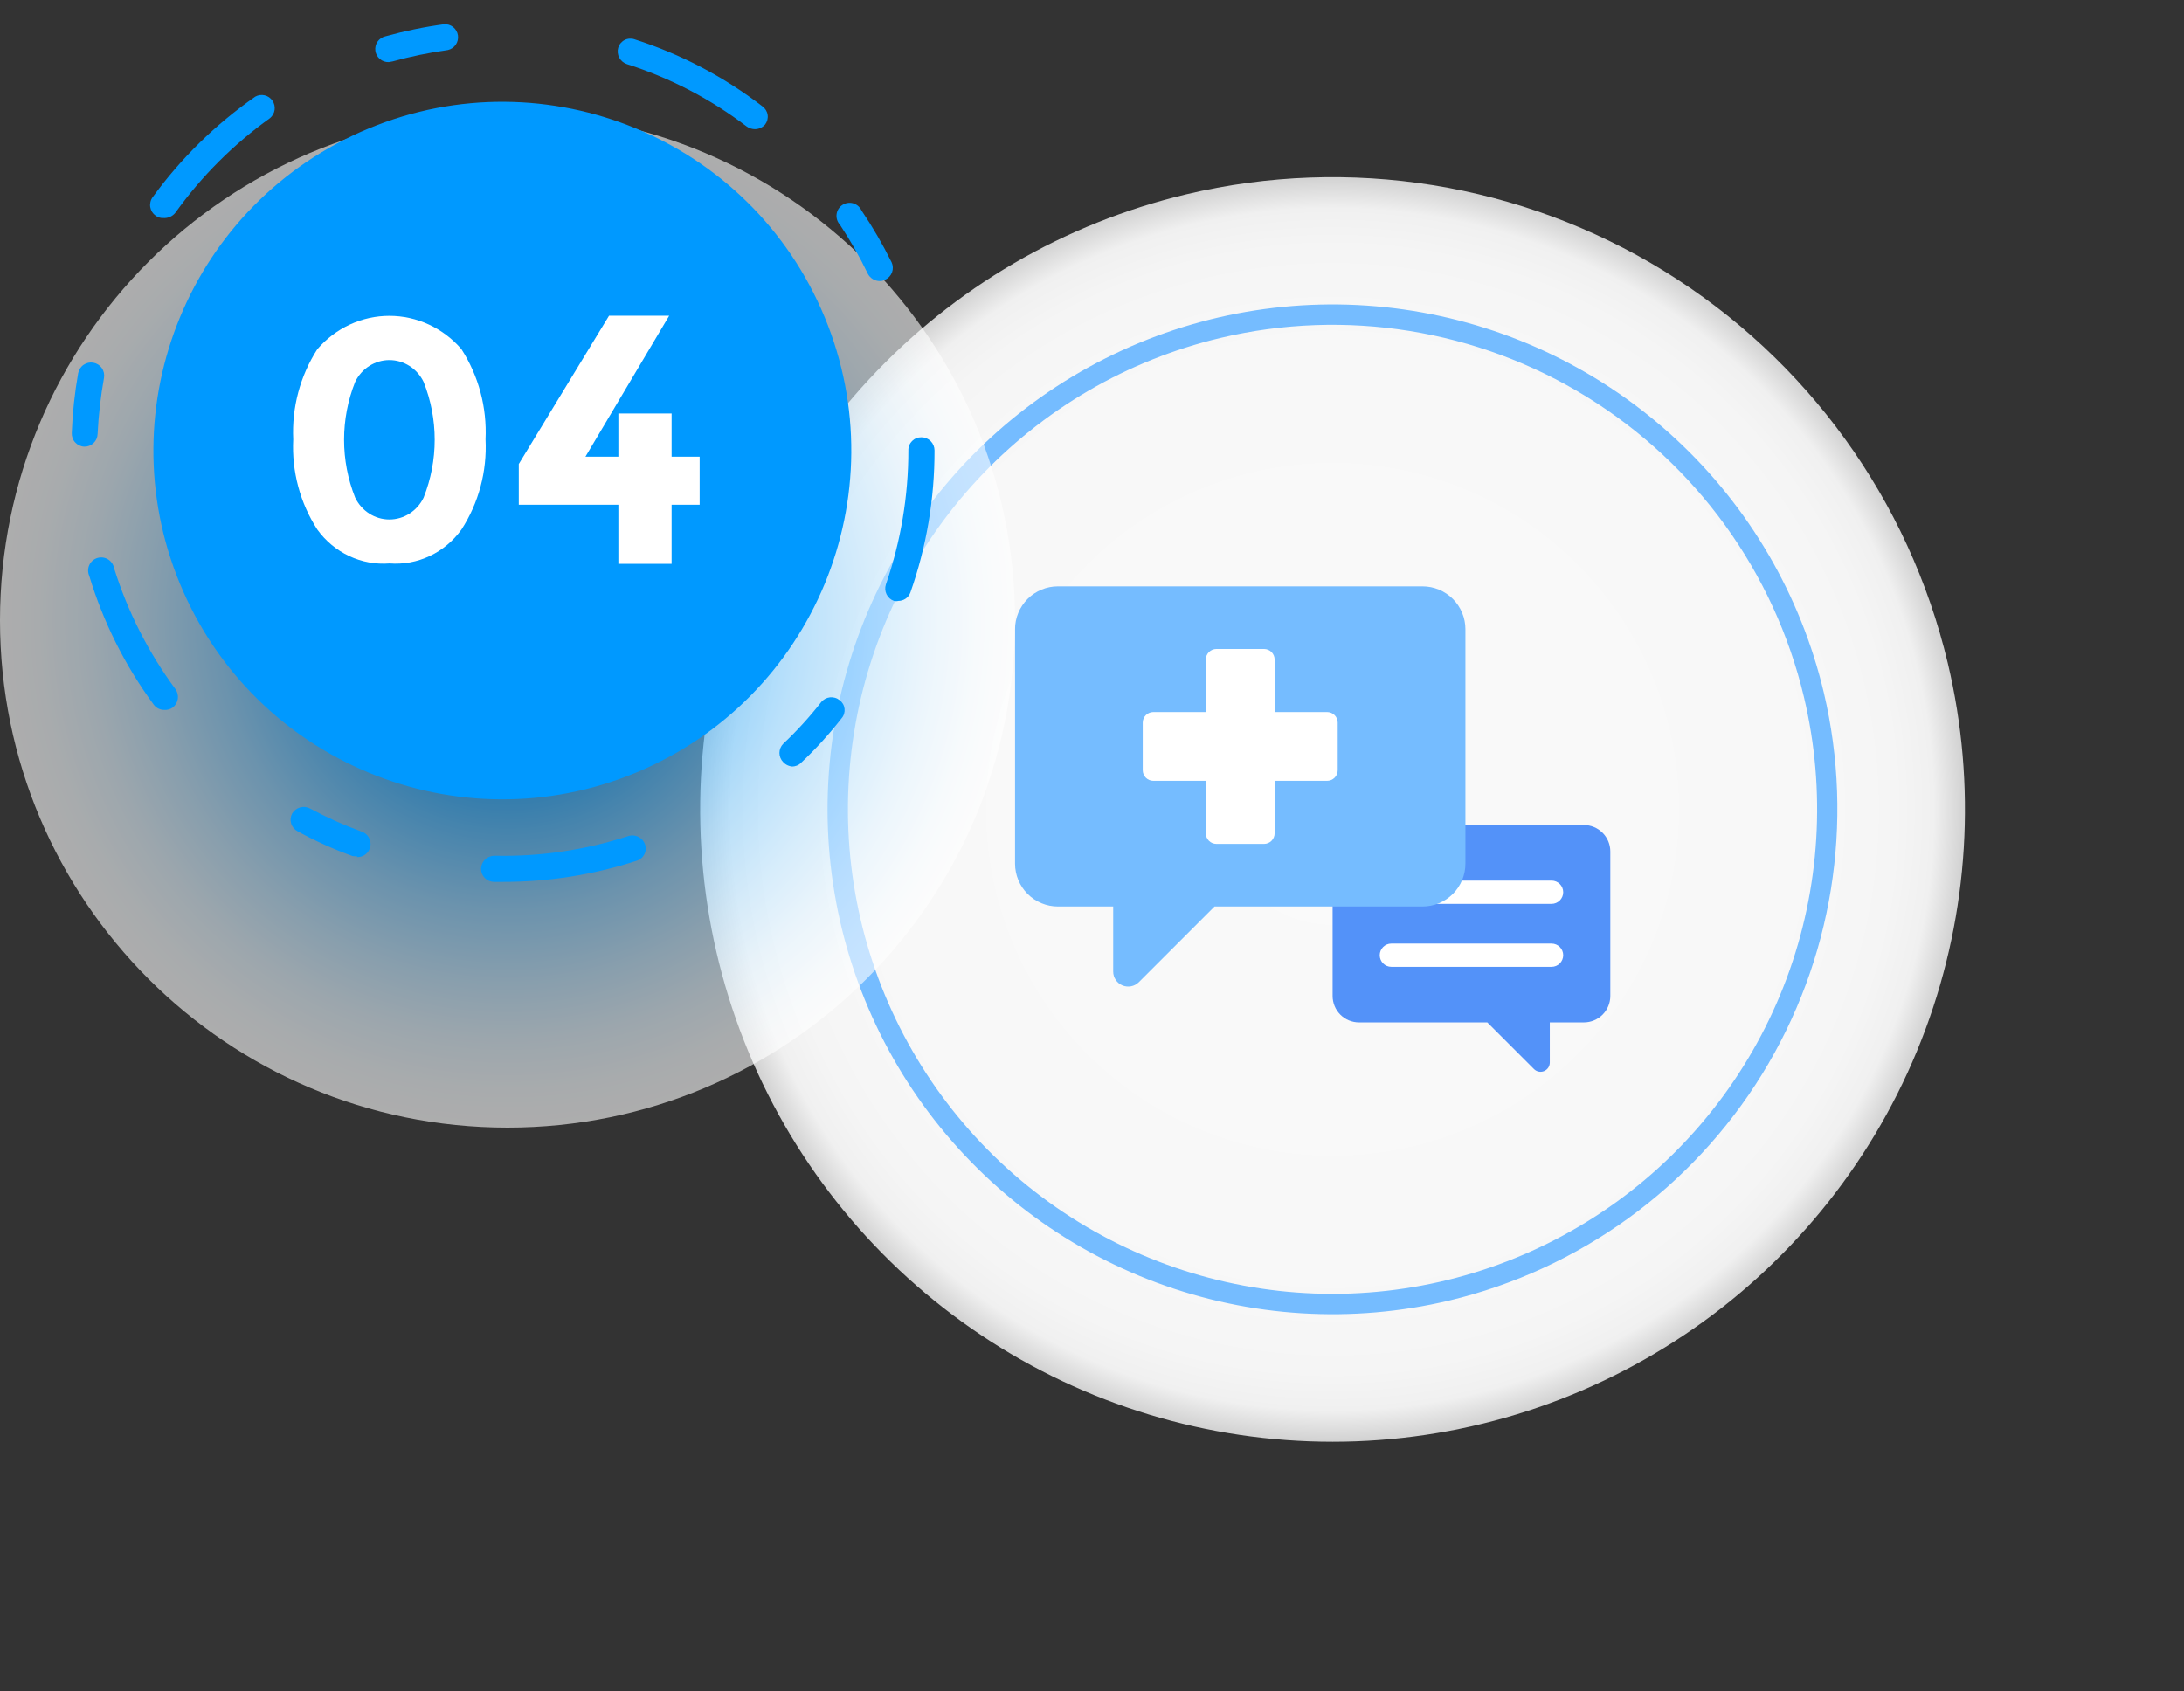
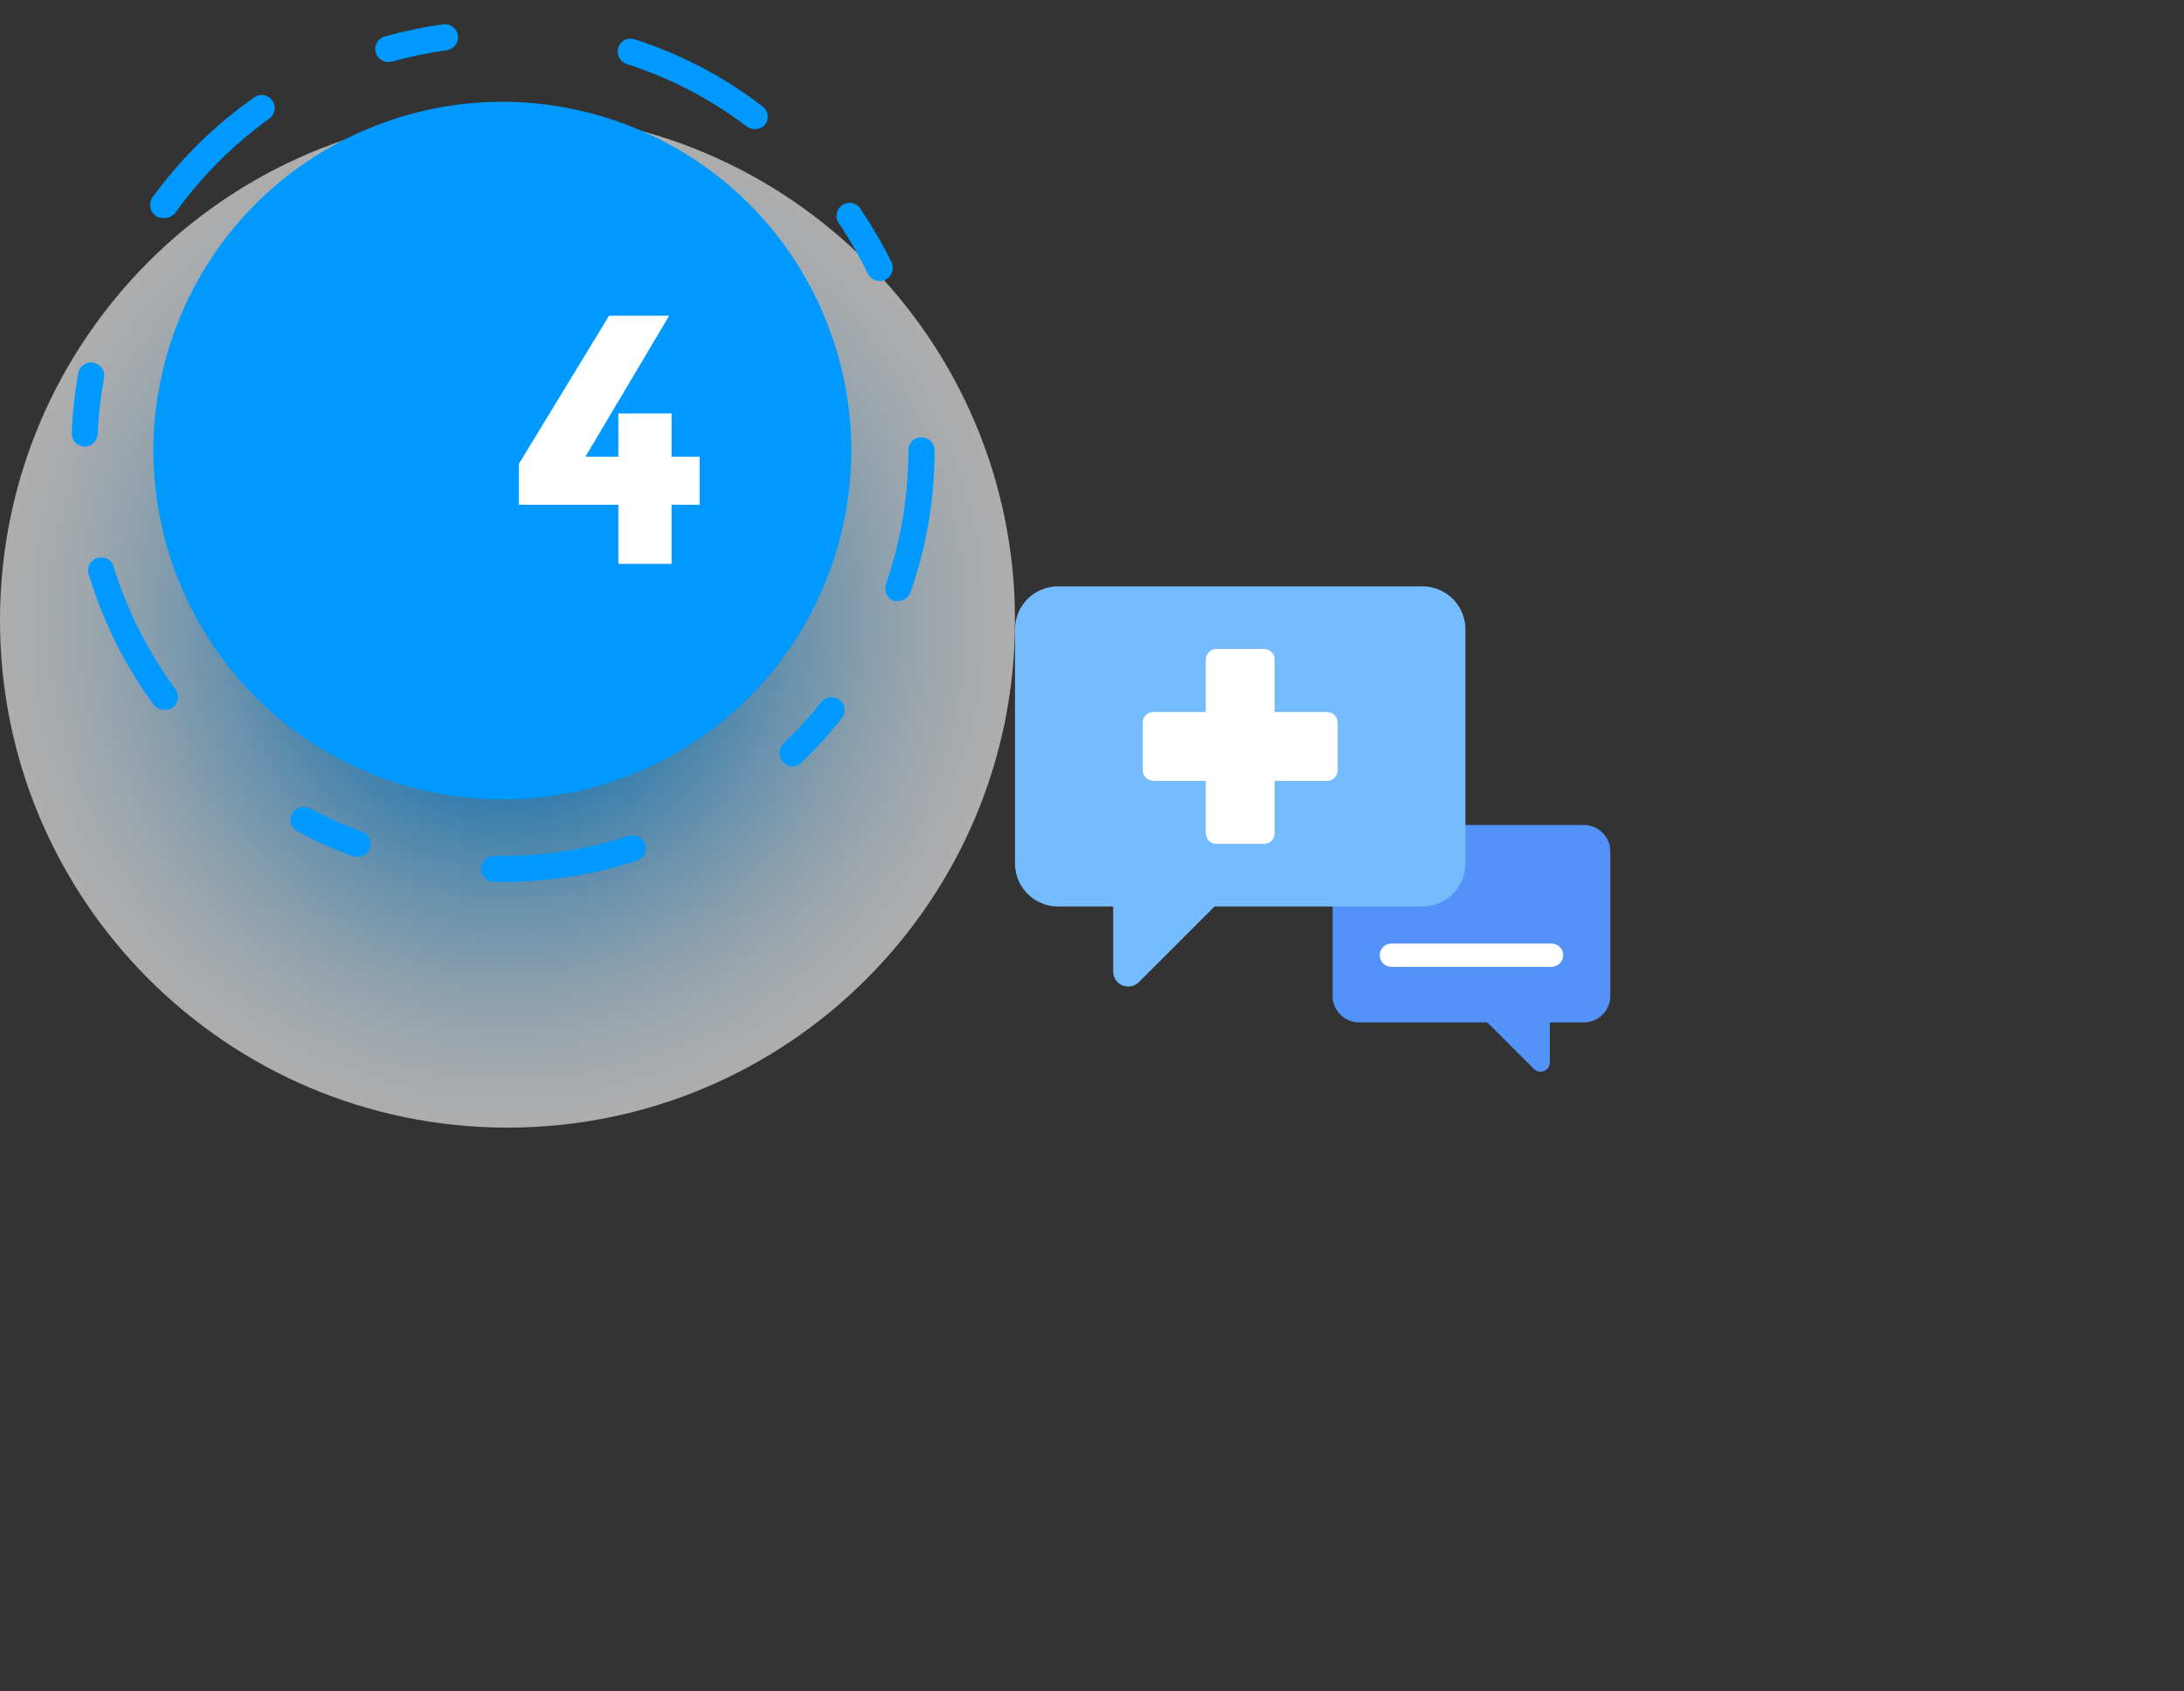
<svg xmlns="http://www.w3.org/2000/svg" width="133" height="103" viewBox="0 0 133 103" fill="none">
  <rect x="0" y="0" width="133" height="103" fill="#333333" stroke="none" />
  <g clip-path="url(#clip0_127_3219)">
-     <path d="M118.616 40.391C120.378 47.802 119.904 55.568 117.252 62.709C114.6 69.85 109.89 76.044 103.718 80.508C97.546 84.972 90.189 87.505 82.577 87.788C74.965 88.07 67.44 86.089 60.954 82.094C54.468 78.1 49.312 72.272 46.139 65.347C42.965 58.422 41.917 50.712 43.126 43.191C44.334 35.67 47.746 28.677 52.93 23.096C58.113 17.514 64.835 13.595 72.246 11.834C82.182 9.473 92.649 11.155 101.344 16.511C110.04 21.866 116.253 30.456 118.616 40.391Z" fill="url(#paint0_radial_127_3219)" />
-     <path d="M88.256 79.213C82.339 80.619 76.138 80.239 70.436 78.121C64.735 76.002 59.79 72.24 56.226 67.312C52.663 62.383 50.641 56.508 50.416 50.43C50.192 44.352 51.774 38.343 54.964 33.165C58.154 27.987 62.809 23.87 68.338 21.337C73.867 18.803 80.024 17.966 86.029 18.932C92.034 19.898 97.618 22.622 102.074 26.761C106.531 30.9 109.66 36.268 111.066 42.185C112.94 50.119 111.591 58.473 107.315 65.414C103.039 72.355 96.185 77.317 88.256 79.213ZM74.325 20.583C68.647 21.932 63.496 24.935 59.524 29.212C55.552 33.488 52.937 38.847 52.011 44.609C51.084 50.372 51.887 56.28 54.318 61.587C56.75 66.893 60.7 71.359 65.669 74.42C70.639 77.481 76.404 79 82.237 78.785C88.07 78.569 93.707 76.629 98.438 73.209C103.168 69.79 106.777 65.044 108.81 59.573C110.843 54.102 111.208 48.151 109.859 42.472C108.049 34.857 103.289 28.273 96.625 24.168C89.962 20.063 81.94 18.773 74.325 20.583Z" fill="#75BCFF" />
    <path d="M82.762 50.25H96.453C96.881 50.25 97.29 50.42 97.592 50.722C97.894 51.024 98.064 51.433 98.064 51.861V60.662C98.064 61.089 97.894 61.499 97.592 61.801C97.29 62.103 96.881 62.272 96.454 62.272H94.378V64.716C94.378 64.828 94.345 64.937 94.283 65.03C94.221 65.122 94.133 65.195 94.03 65.237C93.927 65.28 93.814 65.291 93.704 65.269C93.595 65.248 93.495 65.194 93.416 65.115L90.573 62.272H82.763C82.335 62.272 81.926 62.103 81.624 61.801C81.322 61.499 81.152 61.089 81.152 60.662V51.86C81.152 51.433 81.322 51.024 81.624 50.722C81.926 50.42 82.335 50.25 82.762 50.25Z" fill="#5392F9" />
-     <path d="M94.486 53.635H84.73C84.339 53.635 84.022 53.952 84.022 54.343C84.022 54.734 84.339 55.051 84.73 55.051H94.486C94.877 55.051 95.195 54.734 95.195 54.343C95.195 53.952 94.877 53.635 94.486 53.635Z" fill="white" />
    <path d="M94.486 57.471H84.73C84.339 57.471 84.022 57.788 84.022 58.179C84.022 58.571 84.339 58.888 84.73 58.888H94.486C94.877 58.888 95.195 58.571 95.195 58.179C95.195 57.788 94.877 57.471 94.486 57.471Z" fill="white" />
    <path d="M86.629 35.714H64.425C63.733 35.714 63.068 35.989 62.578 36.479C62.089 36.969 61.813 37.633 61.813 38.326V52.6C61.813 53.292 62.089 53.957 62.578 54.447C63.068 54.936 63.733 55.212 64.425 55.212H67.791V59.175C67.791 59.356 67.844 59.533 67.945 59.683C68.045 59.833 68.188 59.951 68.355 60.02C68.522 60.089 68.706 60.107 68.883 60.072C69.061 60.037 69.224 59.95 69.352 59.822L73.962 55.212H86.629C87.321 55.212 87.986 54.936 88.475 54.447C88.965 53.957 89.24 53.292 89.24 52.6V38.326C89.24 37.633 88.965 36.969 88.475 36.479C87.986 35.989 87.321 35.714 86.629 35.714Z" fill="#75BCFF" />
    <path d="M80.817 43.368H77.622V40.173C77.622 40.001 77.554 39.837 77.433 39.716C77.311 39.595 77.147 39.527 76.976 39.527H74.078C73.906 39.527 73.742 39.595 73.621 39.716C73.5 39.837 73.431 40.001 73.431 40.173V43.368H70.237C70.065 43.368 69.901 43.436 69.78 43.557C69.658 43.678 69.59 43.843 69.59 44.014V46.912C69.59 47.083 69.658 47.248 69.78 47.369C69.901 47.49 70.065 47.558 70.237 47.558H73.431V50.753C73.431 50.925 73.5 51.089 73.621 51.21C73.742 51.331 73.906 51.399 74.078 51.399H76.976C77.147 51.399 77.311 51.331 77.433 51.21C77.554 51.089 77.622 50.925 77.622 50.753V47.558H80.817C80.988 47.558 81.153 47.49 81.274 47.369C81.395 47.248 81.463 47.083 81.463 46.912V44.014C81.463 43.843 81.395 43.678 81.274 43.557C81.153 43.436 80.988 43.368 80.817 43.368Z" fill="white" />
  </g>
  <g clip-path="url(#clip1_127_3219)">
    <g style="mix-blend-mode:multiply" opacity="0.6">
      <path d="M30.907 68.681C47.976 68.681 61.813 54.848 61.813 37.784C61.813 20.72 47.976 6.887 30.907 6.887C13.837 6.887 0 20.72 0 37.784C0 54.848 13.837 68.681 30.907 68.681Z" fill="url(#paint1_radial_127_3219)" />
    </g>
    <path d="M38.722 47.064C49.562 42.575 54.709 30.152 50.219 19.315C45.729 8.479 33.302 3.333 22.462 7.821C11.622 12.31 6.474 24.734 10.964 35.57C15.454 46.407 27.882 51.553 38.722 47.064Z" fill="#0099FF" />
    <path d="M30.6 53.713H30.069C29.964 53.71 29.861 53.687 29.765 53.644C29.67 53.602 29.584 53.541 29.511 53.465C29.439 53.389 29.383 53.3 29.345 53.202C29.308 53.105 29.29 53.001 29.293 52.896C29.303 52.686 29.394 52.489 29.546 52.345C29.698 52.2 29.9 52.12 30.11 52.12C32.882 52.183 35.645 51.776 38.281 50.915C38.481 50.856 38.697 50.876 38.883 50.971C39.069 51.066 39.212 51.229 39.282 51.426C39.316 51.525 39.331 51.63 39.324 51.735C39.317 51.839 39.288 51.942 39.241 52.035C39.193 52.129 39.127 52.212 39.046 52.279C38.965 52.346 38.872 52.396 38.771 52.426C36.133 53.285 33.375 53.72 30.6 53.713ZM21.735 52.14C21.647 52.159 21.556 52.159 21.469 52.14C20.314 51.725 19.194 51.22 18.119 50.629C18.026 50.58 17.944 50.513 17.877 50.431C17.81 50.35 17.76 50.257 17.73 50.156C17.7 50.056 17.689 49.95 17.7 49.845C17.711 49.741 17.742 49.639 17.792 49.547C17.899 49.367 18.071 49.235 18.272 49.178C18.474 49.121 18.689 49.143 18.875 49.241C19.888 49.784 20.94 50.255 22.02 50.65C22.203 50.71 22.358 50.834 22.456 51C22.555 51.166 22.59 51.361 22.555 51.55C22.52 51.74 22.417 51.91 22.267 52.03C22.116 52.149 21.927 52.211 21.735 52.202V52.14ZM48.29 46.688C48.179 46.685 48.069 46.66 47.967 46.615C47.865 46.569 47.774 46.504 47.698 46.422C47.549 46.273 47.466 46.071 47.466 45.861C47.466 45.65 47.549 45.449 47.698 45.299C48.53 44.515 49.302 43.668 50.006 42.767C50.071 42.685 50.153 42.617 50.245 42.566C50.337 42.516 50.438 42.484 50.542 42.472C50.647 42.461 50.752 42.47 50.853 42.5C50.954 42.529 51.048 42.579 51.129 42.645C51.213 42.706 51.283 42.785 51.336 42.875C51.388 42.965 51.42 43.066 51.432 43.169C51.443 43.273 51.433 43.377 51.402 43.477C51.371 43.577 51.32 43.669 51.252 43.747C50.499 44.715 49.673 45.623 48.78 46.463C48.705 46.538 48.616 46.596 48.517 46.635C48.419 46.673 48.314 46.691 48.208 46.688H48.29ZM9.989 43.237C9.865 43.237 9.743 43.207 9.632 43.15C9.522 43.093 9.427 43.011 9.355 42.91C7.612 40.538 6.286 37.886 5.433 35.068C5.388 34.966 5.365 34.855 5.366 34.742C5.366 34.63 5.391 34.519 5.437 34.417C5.484 34.315 5.551 34.224 5.635 34.15C5.72 34.075 5.819 34.02 5.926 33.986C6.033 33.953 6.146 33.943 6.258 33.956C6.369 33.97 6.476 34.006 6.573 34.064C6.669 34.122 6.752 34.2 6.816 34.292C6.88 34.384 6.924 34.488 6.945 34.599C7.772 37.247 9.036 39.738 10.683 41.971C10.807 42.143 10.859 42.356 10.829 42.565C10.798 42.775 10.687 42.964 10.52 43.094C10.365 43.203 10.177 43.254 9.989 43.237ZM54.704 36.6C54.617 36.622 54.526 36.622 54.439 36.6C54.242 36.53 54.081 36.387 53.989 36.2C53.898 36.013 53.883 35.797 53.948 35.599C54.856 32.972 55.319 30.211 55.317 27.431C55.314 27.326 55.333 27.221 55.372 27.123C55.411 27.025 55.47 26.936 55.544 26.861C55.619 26.787 55.708 26.728 55.806 26.689C55.904 26.65 56.008 26.632 56.114 26.634C56.325 26.634 56.528 26.718 56.677 26.868C56.826 27.017 56.91 27.22 56.91 27.431C56.917 30.38 56.42 33.308 55.44 36.089C55.385 36.24 55.285 36.37 55.153 36.461C55.021 36.553 54.864 36.601 54.704 36.6ZM5.127 27.206C5.022 27.201 4.92 27.175 4.825 27.13C4.73 27.085 4.646 27.022 4.575 26.944C4.505 26.867 4.451 26.776 4.416 26.677C4.381 26.578 4.366 26.474 4.371 26.369C4.417 25.15 4.547 23.936 4.759 22.734C4.797 22.526 4.916 22.341 5.091 22.22C5.265 22.099 5.48 22.053 5.689 22.091C5.897 22.129 6.082 22.248 6.203 22.422C6.324 22.596 6.37 22.811 6.332 23.02C6.131 24.148 6.002 25.287 5.944 26.43C5.941 26.535 5.918 26.638 5.876 26.733C5.833 26.829 5.772 26.916 5.696 26.988C5.621 27.06 5.531 27.116 5.433 27.154C5.336 27.191 5.232 27.209 5.127 27.206ZM53.581 17.118C53.428 17.119 53.279 17.078 53.149 16.998C53.019 16.919 52.914 16.805 52.845 16.669C52.348 15.638 51.782 14.642 51.15 13.688C51.072 13.603 51.014 13.503 50.978 13.394C50.943 13.284 50.932 13.169 50.945 13.055C50.959 12.941 50.997 12.831 51.057 12.733C51.117 12.635 51.197 12.552 51.292 12.488C51.387 12.424 51.495 12.381 51.609 12.363C51.722 12.344 51.838 12.35 51.949 12.381C52.059 12.412 52.162 12.466 52.25 12.54C52.338 12.614 52.408 12.706 52.457 12.809C53.141 13.822 53.755 14.88 54.296 15.975C54.34 16.07 54.366 16.173 54.37 16.278C54.375 16.383 54.359 16.488 54.323 16.586C54.287 16.685 54.231 16.776 54.16 16.853C54.089 16.93 54.003 16.993 53.908 17.037C53.808 17.092 53.695 17.12 53.581 17.118ZM9.927 13.279C9.766 13.285 9.607 13.235 9.478 13.136C9.391 13.075 9.318 12.998 9.261 12.908C9.205 12.818 9.167 12.718 9.15 12.613C9.133 12.509 9.137 12.402 9.162 12.299C9.186 12.195 9.231 12.098 9.294 12.013C11.02 9.636 13.133 7.565 15.545 5.887C15.718 5.79 15.921 5.761 16.115 5.806C16.308 5.851 16.478 5.967 16.59 6.131C16.703 6.294 16.75 6.494 16.723 6.691C16.696 6.887 16.596 7.067 16.444 7.194C14.222 8.786 12.276 10.731 10.683 12.952C10.595 13.066 10.479 13.155 10.347 13.212C10.215 13.269 10.071 13.292 9.927 13.279ZM45.961 7.868C45.785 7.863 45.614 7.807 45.471 7.704C43.276 6.03 40.809 4.745 38.178 3.906C37.978 3.84 37.81 3.699 37.711 3.513C37.612 3.326 37.589 3.108 37.647 2.905C37.677 2.805 37.727 2.711 37.795 2.63C37.862 2.55 37.945 2.483 38.038 2.436C38.132 2.388 38.234 2.36 38.339 2.353C38.444 2.346 38.549 2.36 38.648 2.395C41.46 3.295 44.093 4.677 46.431 6.479C46.516 6.54 46.587 6.617 46.641 6.705C46.695 6.794 46.731 6.893 46.746 6.996C46.762 7.099 46.756 7.203 46.73 7.304C46.704 7.405 46.658 7.499 46.595 7.582C46.517 7.673 46.419 7.746 46.31 7.795C46.2 7.845 46.081 7.869 45.961 7.868ZM23.675 3.783C23.477 3.79 23.284 3.723 23.133 3.595C22.981 3.466 22.884 3.286 22.858 3.09C22.832 2.894 22.881 2.695 22.994 2.532C23.108 2.37 23.278 2.255 23.471 2.211C24.644 1.884 25.838 1.638 27.046 1.476C27.246 1.462 27.444 1.525 27.601 1.652C27.757 1.778 27.859 1.959 27.888 2.158C27.916 2.357 27.868 2.559 27.754 2.724C27.639 2.889 27.467 3.005 27.27 3.048C26.133 3.207 25.007 3.438 23.9 3.743L23.675 3.783Z" fill="#0099FF" />
    <g clip-path="url(#clip2_127_3219)">
      <path d="M23.724 34.317C22.881 34.384 22.036 34.23 21.266 33.869C20.497 33.508 19.828 32.953 19.324 32.254C18.273 30.634 17.759 28.707 17.857 26.762C17.765 24.817 18.279 22.892 19.324 21.269C19.874 20.63 20.55 20.119 21.306 19.768C22.063 19.418 22.883 19.237 23.712 19.237C24.542 19.237 25.362 19.418 26.118 19.768C26.875 20.119 27.551 20.63 28.101 21.269C29.146 22.892 29.66 24.817 29.568 26.762C29.666 28.707 29.152 30.634 28.101 32.254C27.6 32.951 26.936 33.505 26.17 33.866C25.405 34.227 24.563 34.382 23.724 34.317ZM21.629 23.26C20.728 25.519 20.728 28.052 21.629 30.311C21.822 30.71 22.119 31.046 22.487 31.281C22.855 31.516 23.28 31.64 23.712 31.64C24.145 31.64 24.57 31.516 24.938 31.281C25.306 31.046 25.603 30.71 25.796 30.311C26.697 28.052 26.697 25.519 25.796 23.26C25.603 22.861 25.306 22.525 24.938 22.291C24.57 22.056 24.145 21.931 23.712 21.931C23.28 21.931 22.855 22.056 22.487 22.291C22.119 22.525 21.822 22.861 21.629 23.26Z" fill="white" />
    </g>
    <g clip-path="url(#clip3_127_3219)">
      <path d="M37.657 27.815V25.186H40.899V27.815H42.607V30.743H40.899V34.341H37.657V30.743H31.593V28.262L37.088 19.231H40.751L35.652 27.815H37.657Z" fill="white" />
    </g>
  </g>
  <defs>
    <radialGradient id="paint0_radial_127_3219" cx="0" cy="0" r="1" gradientUnits="userSpaceOnUse" gradientTransform="translate(81.147 49.294) rotate(-13.366) scale(38.503 38.503)">
      <stop stop-color="#FAFAFA" />
      <stop offset="0.73" stop-color="#F8F8F8" />
      <stop offset="0.89" stop-color="#F5F5F5" />
      <stop offset="0.95" stop-color="#F0F0F0" />
      <stop offset="1" stop-color="#D1D1D1" />
    </radialGradient>
    <radialGradient id="paint1_radial_127_3219" cx="0" cy="0" r="1" gradientUnits="userSpaceOnUse" gradientTransform="translate(30.907 37.784) scale(30.907 30.897)">
      <stop offset="0.23" stop-color="#0099FF" />
      <stop offset="0.25" stop-color="#0B9EFF" />
      <stop offset="0.42" stop-color="#54BBFF" />
      <stop offset="0.57" stop-color="#91D3FF" />
      <stop offset="0.71" stop-color="#C0E6FF" />
      <stop offset="0.83" stop-color="#E3F4FF" />
      <stop offset="0.93" stop-color="#F7FCFF" />
      <stop offset="1" stop-color="white" />
    </radialGradient>
    <clipPath id="clip0_127_3219">
      <rect width="85.165" height="85.165" fill="white" transform="translate(30.22 19.688) rotate(-13.366)" />
    </clipPath>
    <clipPath id="clip1_127_3219">
      <rect width="61.813" height="67.308" fill="white" transform="translate(0 1.374)" />
    </clipPath>
    <clipPath id="clip2_127_3219">
-       <rect width="19.231" height="15.11" fill="white" transform="translate(17.857 19.231)" />
-     </clipPath>
+       </clipPath>
    <clipPath id="clip3_127_3219">
      <rect width="10.989" height="15.11" fill="white" transform="translate(31.593 19.231)" />
    </clipPath>
  </defs>
</svg>